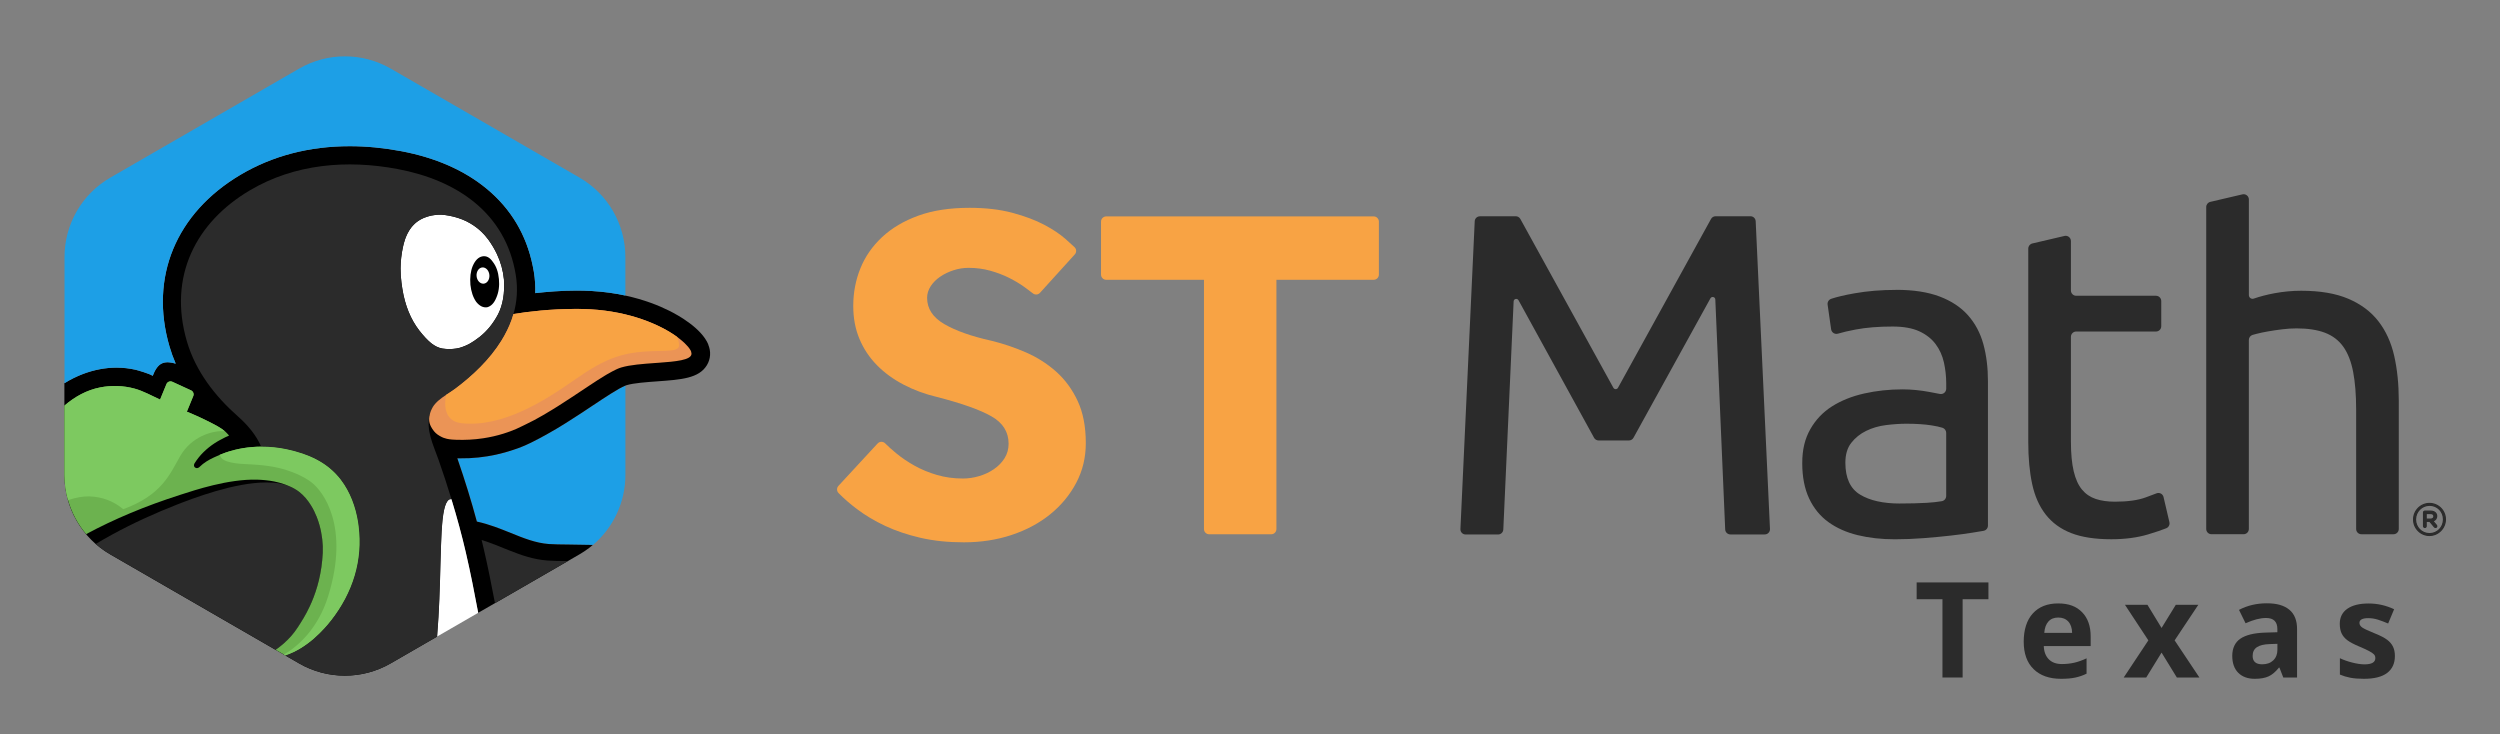
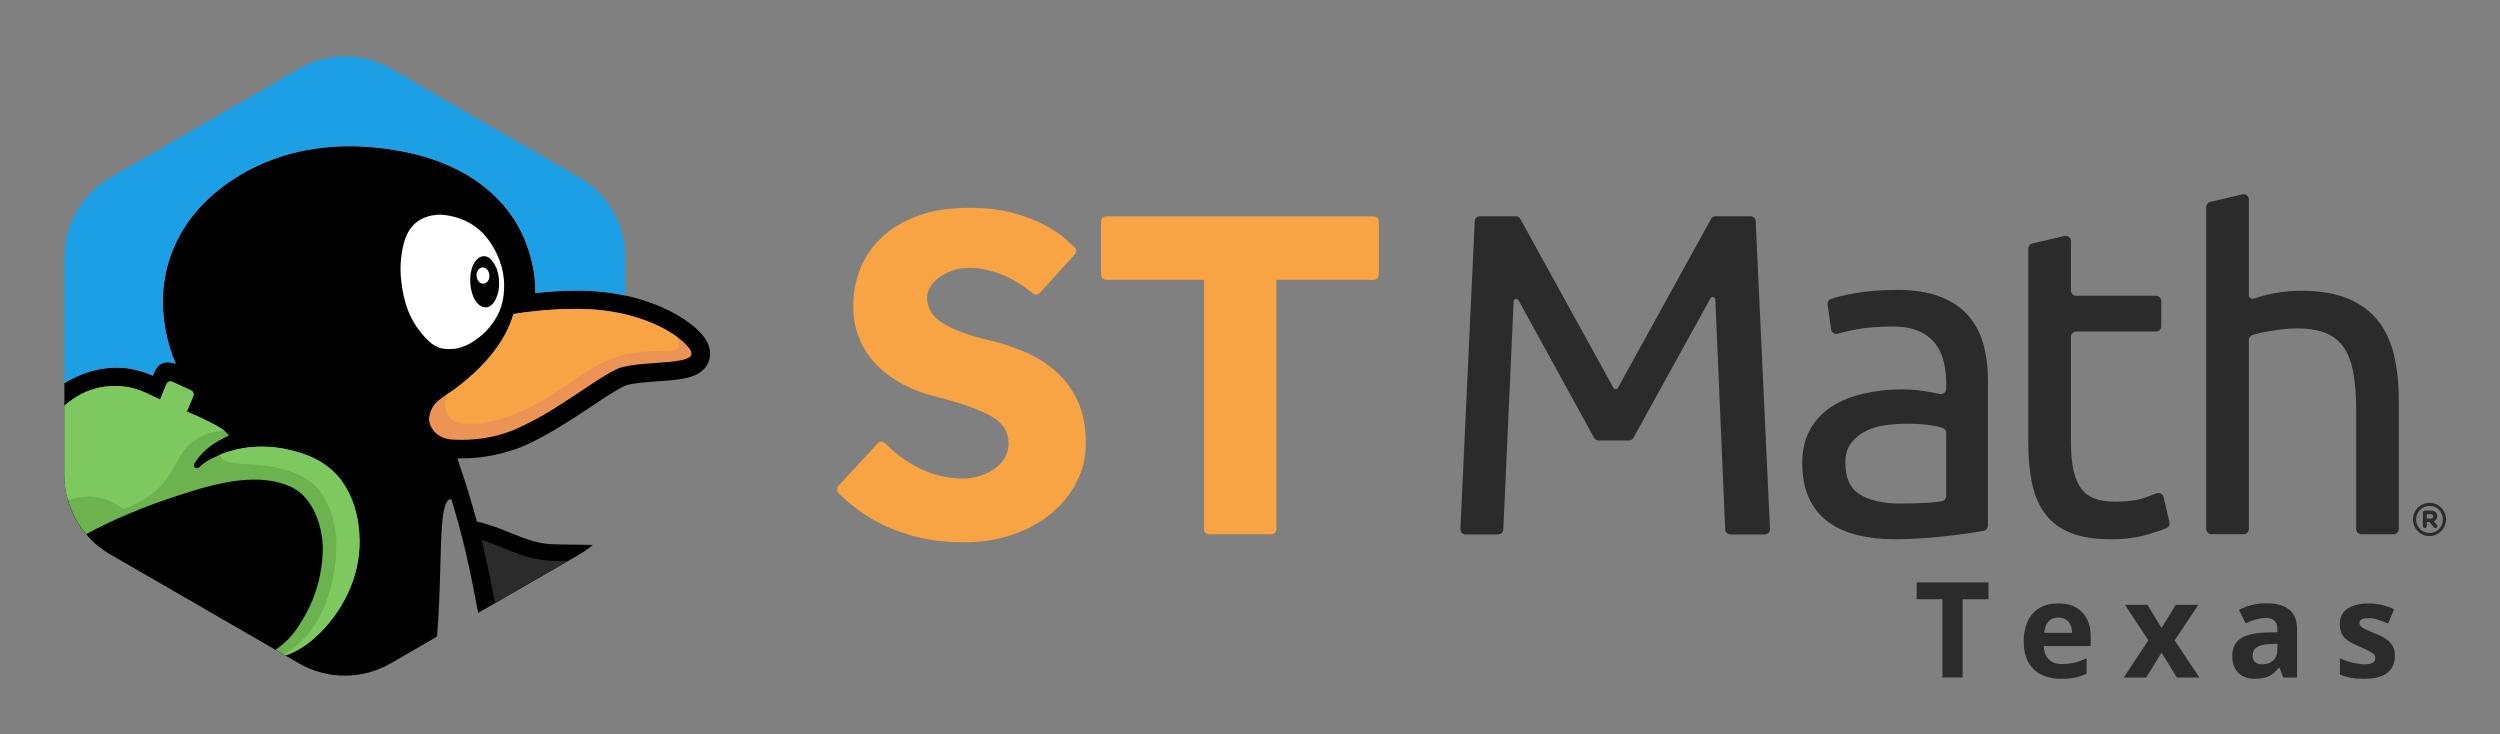
<svg xmlns="http://www.w3.org/2000/svg" id="Layer_1" data-name="Layer 1" viewBox="0 0 961.76 282.39">
  <rect x="0" y="0" width="961.76" height="282.39" fill="#808080" stroke="none" />
  <defs>
    <style> .cls-1 { fill: none; } .cls-2 { fill: #2b2b2b; } .cls-3 { fill: #fff; } .cls-4 { fill: #6cb24f; } .cls-5 { fill: #1d9fe6; } .cls-6 { fill: #7dc960; } .cls-7 { fill: #f8a344; } .cls-8 { clip-path: url(#clippath); } .cls-9 { fill: #eb9456; } </style>
    <clipPath id="clippath">
      <rect class="cls-1" width="961.76" height="282.39" />
    </clipPath>
  </defs>
  <g class="cls-8">
-     <path class="cls-5" d="M223.55,159c-4.2,2.76-8.46,5.46-12.85,7.92-4.19,2.33-8.51,4.66-13.11,6.12-4.37,1.49-8.92,2.48-13.51,2.96-2.3.24-4.61.35-6.92.32h-.01c-.38,0-.77,0-1.15-.01.04.12.07.23.1.34,2.81,8.12,5.29,16.15,7.4,24,4.79,1.05,8.98,2.74,13.06,4.39,4.9,1.99,9.52,3.86,14.62,4.25,1.83.14,4.66.17,7.94.21,2.47.03,5.66.06,8.98.15,7.83-6.63,12.49-16.42,12.49-26.89v-34.38c-2.64,1.06-7.95,4.6-12.68,7.75-1.44.96-2.89,1.92-4.34,2.88" />
    <path d="M272.49,132.51c-2.65-6.26-11.42-11.17-15.08-12.99-3.94-1.97-9.61-4.25-16.85-5.82-1.93-.42-3.96-.79-6.12-1.09-.04,0-.08-.01-.12-.02-.94-.13-1.9-.24-2.88-.34-.21-.02-.42-.04-.63-.06-1.05-.1-2.11-.19-3.21-.25-1.9-.11-3.86-.16-5.85-.16h-.01c-5.86,0-11.31.48-15.84.98.09-2.68-.08-5.39-.52-8.11-.13-.77-.27-1.53-.43-2.28-2.44-12.06-8.41-22.08-17.79-29.81-8.58-7.08-19.65-11.93-32.88-14.42-6.69-1.26-13.33-1.9-19.73-1.9-15.6,0-29.75,3.71-42.07,11.01-24.85,14.75-35.05,39.44-27.28,66.05.65,2.23,1.45,4.44,2.39,6.61-1.67-.55-3.62-.8-5.11-.19-1.94.78-2.98,2.93-3.75,4.87-1.26-.89-6.08-2.23-6.66-2.36-2.35-.53-4.76-.79-7.18-.8-4.43-.02-8.85.87-12.99,2.44-2.49.94-4.88,2.14-7.13,3.55v35.32c0,12.59,6.72,24.22,17.62,30.52l72.64,41.94c5.45,3.15,11.54,4.72,17.62,4.72s12.17-1.57,17.62-4.72l17.86-10.31h0c.41-5.03.68-9.91.87-14.55,0-.04,0-.09,0-.13.83-20.16.25-35.64,3.7-37.99,0,0,.01,0,.02-.01.07-.04.14-.08.21-.11.23-.09.47-.1.72-.04,0,0,0,0,0,0,.5,1.64.98,3.28,1.46,4.93.03.11.06.22.1.33.43,1.49.84,2.99,1.25,4.48.07.25.14.5.21.75.37,1.37.72,2.73,1.07,4.1.08.33.17.66.26,1,.41,1.64.81,3.28,1.19,4.92,0,0,0,0,0,.01,1.78,7.66,3.3,15.4,4.75,23.15,0,0,0,.02,0,.03l1.44-.83,37.54-21.67s0,0,0,0c.6-.34,1.18-.71,1.76-1.09.16-.1.32-.21.47-.32.52-.35,1.03-.72,1.52-1.09.05-.04.11-.08.16-.12.42-.33,1.22-1,1.21-1-3.32-.09-6.51-.12-8.98-.15-3.28-.03-6.11-.07-7.94-.21-5.09-.39-9.72-2.27-14.61-4.25-4.07-1.65-8.27-3.34-13.06-4.39-2.11-7.84-4.59-15.87-7.4-24-.04-.11-.06-.23-.1-.34.39,0,.77,0,1.15.01h.01c2.31.03,4.62-.08,6.92-.32,4.6-.47,9.14-1.47,13.51-2.96,4.6-1.45,8.92-3.78,13.11-6.12,4.4-2.45,8.65-5.15,12.85-7.91,1.45-.95,2.9-1.92,4.34-2.88,4.73-3.15,10.04-6.69,12.68-7.75.21-.08.4-.16.58-.21,2.71-.81,7.52-1.15,11.77-1.46,9.27-.67,15.97-1.15,19.06-6.19,1.47-2.4,1.66-5.31.52-7.99" />
    <path class="cls-3" d="M186.06,109.13c1.36-.11,2.35-1.6,2.21-3.32-.14-1.73-1.36-3.04-2.72-2.93-1.36.11-2.35,1.6-2.21,3.32.14,1.73,1.36,3.03,2.72,2.93" />
    <path class="cls-3" d="M154.21,106.35c.11,1.62.32,3.23.58,4.84,0,0,0,0,0,.01,1.02,6.31,3.17,11.6,6.46,15.89,1.62,2.09,3.13,3.7,4.53,4.86.01.01.03.02.04.03.12.1.24.18.35.27.58.42,1.18.79,1.83,1.1.72.34,1.47.58,2.24.75,1.75.26,3.51.26,5.28-.01.7-.14,1.39-.31,2.06-.53,1.06-.35,2.09-.81,3.09-1.33,1.21-.69,2.47-1.54,3.8-2.58,2.88-2.26,5.26-5.18,7.14-8.75,0,0,0,0,0,0,1.85-3.66,2.6-8.12,2.25-13.38-.32-3.39-1.23-6.66-2.72-9.82-.9-1.9-2.01-3.75-3.33-5.57-.4-.54-.82-1.04-1.25-1.54-.1-.12-.2-.24-.31-.35-.35-.39-.72-.75-1.09-1.11-.29-.27-.58-.54-.88-.79-.03-.02-.05-.04-.08-.07-.63-.53-1.29-1.03-1.98-1.5-.04-.03-.09-.06-.13-.09-.39-.26-.78-.51-1.18-.74-.5-.29-1-.57-1.52-.82-.01,0-.03-.01-.04-.02-2.02-.97-4.24-1.68-6.65-2.13-.59-.12-1.2-.22-1.84-.29-.34-.03-.68-.06-1.02-.07-1.31-.05-2.64.07-3.93.33-.82.18-1.7.44-2.63.8-.02,0-.04.02-.07.03-.12.05-.23.1-.35.15-1.23.55-2.38,1.28-3.37,2.21-1.51,1.41-2.59,3.18-3.37,5.08-.01.04-.03.07-.04.11-.1.24-.18.49-.27.74-.18.51-.34,1.04-.49,1.6-.13.5-.24,1-.35,1.5-.55,2.63-.85,5.3-.89,7.98,0,.13,0,.26,0,.39,0,.73.02,1.46.06,2.19.01.22.02.44.03.66M181.88,102.29c.92-2.13,2.14-3.35,3.66-3.66,1.53-.31,2.88.4,4.05,2.11,1.3,1.64,2.09,3.85,2.35,6.62.26,2.68-.09,5.09-1.03,7.23-.82,2.01-1.99,3.22-3.5,3.62-1.54.21-2.94-.49-4.21-2.08-1.2-1.71-1.94-3.9-2.23-6.57-.24-2.78.06-5.21.9-7.27" />
-     <path class="cls-3" d="M179.22,212.57c-.38-1.64-.78-3.28-1.19-4.92-.08-.33-.17-.66-.26-1-.35-1.37-.7-2.73-1.07-4.1-.07-.25-.14-.5-.21-.76-.41-1.49-.82-2.99-1.25-4.48-.03-.11-.06-.22-.1-.33-.47-1.64-.96-3.29-1.46-4.93,0,0,0,0,0,0-.25-.06-.49-.06-.72.04-.07.03-.15.07-.21.11,0,0-.01,0-.02.01-3.45,2.36-2.87,17.83-3.7,37.99,0,.04,0,.09,0,.13-.19,4.64-.46,9.52-.87,14.55l15.81-9.13c-1.45-7.76-2.97-15.51-4.75-23.17,0,0,0,0,0-.01" />
    <path class="cls-2" d="M196.02,211.79c-3.55-1.41-7.04-2.92-10.74-4.05.26,1.09.53,2.18.78,3.25,1.62,6.96,3.03,14.02,4.36,21.04l28.03-16.18c-3.2-.03-5.97-.07-7.9-.22-5.34-.41-9.98-2.04-14.52-3.85" />
-     <path class="cls-2" d="M109.25,247.49c2.01-1.78,3.81-3.8,5.27-6.07.57-.89,1.42-2.15,2.37-3.79.72-1.23,1.49-2.67,2.27-4.33.26-.55.51-1.12.77-1.72,2.03-4.78,3.87-11.06,4.23-18.85.16-3.4-.26-7.18-1.29-10.82-.3-1.04-.64-2.07-1.04-3.07-.61-1.54-1.34-3.02-2.21-4.43-1.22-1.96-2.73-3.78-4.56-5.2-1.2-.92-2.51-1.62-3.88-2.21-1.13-.44-2.31-.78-3.53-1-1.7-.31-3.46-.4-5.19-.4-1.57,0-3.14.1-4.7.26-1.64.17-3.27.41-4.89.71-1.66.3-3.32.66-4.96,1.06-1.64.4-3.28.84-4.91,1.31-1.58.46-3.16.95-4.73,1.47-1.48.49-2.96,1-4.43,1.53-1.34.48-2.67.98-4,1.49-.47.18-.95.36-1.42.55-8.64,3.37-17.11,7.22-25.26,11.66-2.13,1.16-4.25,2.37-6.33,3.62,1.71,1.49,3.57,2.84,5.58,3.99l63.62,36.73c.23-.16.46-.32.69-.48.87-.64,1.71-1.31,2.52-2.02" />
    <path class="cls-4" d="M137.96,202.46c-.06-.52-.12-1.04-.21-1.56-.93-5.87-3.03-11.62-6.63-16.34-5.18-6.78-12.57-9.94-20.66-11.7-3.24-.7-6.6-1.05-9.96-1.03-4.69.03-9.38.77-13.77,2.3-.74.26-1.46.54-2.18.84,0,0,0,.01,0,.02,0,0,0-.01,0-.02-.78.32-1.56.67-2.35,1.05-1.95.92-3.8,2-5.35,3.53-.08.07-.15.14-.24.21-.22.17-.47.3-.76.32,0,0-.01,0-.02,0-.04,0-.07,0-.11,0-.06,0-.12,0-.19-.02-.06-.01-.11-.02-.16-.04-.02,0-.04-.02-.06-.02-.13-.05-.26-.12-.36-.22-.31-.29-.38-.7-.28-1.09,0,0,0-.02,0-.03.03-.12.08-.24.14-.36,0,0,.01-.02.02-.03,0,0,.01-.02.01-.02.97-1.55,2.12-3.01,3.45-4.31,1.28-1.26,2.7-2.4,4.22-3.4,1.36-.9,2.81-1.64,4.27-2.38.51-.25.88-.37,1.34-.6,0,0-.4-.51-1.15-1.25-.07-.07-.14-.14-.23-.22,0,0,0,0,0,0-1.72-1.54-3.92-2.63-7.23-4.29-3.31-1.67-7.62-3.44-7.62-3.44l2.47-6.02c.34-.84-.03-1.79-.86-2.17l-7.18-3.3c-.88-.41-1.93,0-2.29.9l-2.44,5.94c-3.25-1.47-6.4-3.29-9.85-4.23-4.29-1.16-8.85-1.31-13.21-.45-5.21,1.03-9.77,3.58-13.72,6.98v26.71c0,3.31.48,6.56,1.36,9.66,1.37,4.82,3.75,9.29,6.97,13.1,10.71-5.77,22.87-10.87,36.29-15.15,5.47-1.75,18.28-6.11,29.52-5.81,2.2.08,4.41.28,6.57.71,1.4.28,2.78.67,4.12,1.15.52.19,1.03.39,1.54.61,1.37.58,2.68,1.28,3.88,2.21,1.83,1.41,3.34,3.24,4.56,5.2.87,1.4,1.6,2.89,2.21,4.42.4,1,.74,2.03,1.04,3.07,1.03,3.64,1.45,7.43,1.29,10.82-.37,7.78-2.2,14.07-4.24,18.85-.25.6-.51,1.17-.77,1.72-.77,1.65-1.55,3.09-2.27,4.32-.95,1.64-1.8,2.9-2.37,3.79-1.47,2.28-3.26,4.3-5.27,6.07-.81.71-1.65,1.39-2.52,2.02-.23.16-.46.32-.69.48l3.17,1.83.58.33c8.55-2.76,15.03-10.21,17.49-13.36,8.57-10.94,12.3-23.39,10.67-36.34M98.44,178.78s.06,0,.09,0c.03,0,.05,0,.08,0-.06,0-.11,0-.17-.01" />
    <path class="cls-6" d="M34.33,190.96h0c4.97.16,9.33,1.8,13.08,4.93,14.87-5.47,17.91-13.43,21.88-20.38,4.45-7.78,12.54-9.67,15.94-9.66.78,0,1.31.1,1.5.25-1.72-1.54-3.92-2.63-7.23-4.29-3.31-1.67-7.62-3.44-7.62-3.44l2.47-6.02c.34-.84-.03-1.79-.86-2.17l-7.18-3.3c-.88-.41-1.93,0-2.29.9l-2.44,5.94c-3.25-1.47-6.4-3.29-9.85-4.22-4.29-1.17-8.85-1.31-13.21-.45-5.21,1.03-9.77,3.58-13.72,6.98v26.71c0,3.31.48,6.56,1.36,9.66,3.13-1.04,5.83-1.47,7.86-1.44.1,0,.2,0,.3,0" />
-     <path class="cls-2" d="M169.04,230.21c.83-20.16.25-35.64,3.7-37.99,0,0,.01,0,.02,0,.07-.05.14-.08.21-.11.23-.09.47-.1.72-.04-1.58-5.18-3.26-10.32-5.04-15.36-1.96-5.55-4.81-11.11-3.36-17.08.01-.04.05-.1.06-.14.03-.12.06-.25.1-.37.02-.09.06-.19.08-.28.04-.13.07-.24.12-.36.02-.05.04-.1.06-.14.01-.03.02-.06.03-.09.03-.08.06-.16.1-.24.02-.05.04-.1.06-.15.09-.22.19-.42.29-.62.1-.19.19-.39.3-.58.15-.25.31-.47.48-.7,1.2-1.6,2.88-2.81,4.62-3.96v-.02c.63-.4,1.2-.79,1.81-1.19.61-.4,1.24-.82,1.81-1.24,1.86-1.39,3.66-2.88,5.45-4.41,1.24-1.06,2.33-2.1,3.45-3.2.56-.55,1.1-1.09,1.64-1.66,1.08-1.13,2.13-2.31,3.11-3.51.98-1.2,1.94-2.44,2.81-3.7,2.61-3.79,4.69-7.89,5.87-12.25,1.35-4.7,1.74-9.72.88-15.05-3.9-24.06-22.93-36.51-45.46-40.74-19.38-3.65-39.57-2.05-56.93,8.25-20.53,12.18-31.47,32.93-24.13,58.06,3.37,11.53,10.92,21.18,19.65,28.86,3.65,3.21,7.05,7.24,8.93,11.63,0,0,.02.01.02.01,3.36-.02,6.72.33,9.96,1.04,8.1,1.76,15.48,4.91,20.66,11.7,3.6,4.72,5.7,10.48,6.63,16.34.08.52.15,1.04.21,1.55,1.63,12.94-2.1,25.4-10.67,36.34-2.47,3.15-8.94,10.6-17.49,13.36l5.27,3.04c10.9,6.29,24.34,6.29,35.24,0l17.86-10.31c.41-5.03.68-9.91.87-14.55,0-.04,0-.09,0-.13M154.12,103.5c0-.13,0-.26,0-.39.02-2.74.32-5.4.89-7.98.11-.5.22-1,.35-1.5.15-.56.32-1.09.49-1.6.09-.25.18-.5.27-.74.01-.04.03-.08.04-.11,1.51-3.81,3.81-6.05,6.74-7.29.12-.05.23-.1.35-.15.01,0,.02,0,.03-.01.01,0,.02,0,.04-.01.93-.36,1.8-.62,2.63-.8,1.86-.41,3.47-.43,4.94-.26.64.07,1.25.17,1.84.29,2.42.45,4.64,1.16,6.65,2.13.01,0,.03.01.04.02.52.25,1.02.54,1.52.82.4.23.79.49,1.18.74.04.03.09.06.13.09.69.46,1.35.96,1.97,1.5.03.02.06.04.08.07.3.26.6.52.88.79.37.36.74.72,1.09,1.11.11.12.21.23.31.35.43.49.85,1,1.25,1.54,1.32,1.81,2.43,3.67,3.33,5.57,1.5,3.16,2.4,6.43,2.72,9.82.35,5.25-.4,9.71-2.25,13.38h0c-1.88,3.57-4.26,6.48-7.14,8.75-1.32,1.04-2.59,1.9-3.8,2.58-1.37.78-2.68,1.33-3.9,1.65-.42.09-.84.15-1.26.22-1.77.27-3.53.27-5.28.01-.19-.03-.38-.04-.57-.07-1.07-.2-2.24-.8-3.5-1.77-.12-.09-.23-.17-.35-.27-.01,0-.02-.02-.04-.03-1.4-1.15-2.91-2.77-4.53-4.86-3.29-4.29-5.44-9.58-6.46-15.89,0,0,0,0,0-.01-.29-1.64-.48-3.25-.58-4.84-.01-.22-.02-.44-.03-.66-.04-.74-.06-1.47-.06-2.19" />
    <path class="cls-6" d="M127.29,238.8c8.57-10.94,12.31-23.39,10.67-36.34-.06-.52-.12-1.03-.21-1.55-.93-5.87-3.03-11.62-6.63-16.34-5.18-6.79-12.57-9.94-20.66-11.7-3.24-.71-6.6-1.05-9.96-1.04-4.69.02-9.38.77-13.77,2.3-.74.26-1.46.54-2.18.84,0,0,0,.01,0,.02.23.54.54,1.11.62,1.2.57.64,1.39,1.03,2.19,1.3,1.04.35,2.12.57,3.23.72.52.07,1.05.13,1.57.18,1.59.14,3.19.18,4.74.28.51.03,1.03.07,1.54.11.03,0,.06,0,.09,0,.03,0,.06,0,.08,0,2.86.22,5.72.55,8.51,1.21,4.25,1.01,9.31,2.93,12.76,5.6,4.31,3.34,14.77,16.71,6.38,43.75-3.85,12.43-11.55,19.28-17.05,22.47l.58.34c8.55-2.76,15.03-10.21,17.49-13.36" />
    <path class="cls-5" d="M44.92,141.43c2.41,0,4.82.27,7.18.8.58.13,5.4,1.47,6.66,2.36.76-1.94,1.81-4.09,3.74-4.87,1.49-.6,3.44-.35,5.11.2-.94-2.17-1.74-4.38-2.39-6.61-7.77-26.61,2.43-51.3,27.28-66.05,12.31-7.31,26.47-11.01,42.07-11.01,6.4,0,13.04.64,19.73,1.9,13.23,2.49,24.3,7.34,32.88,14.42,9.37,7.73,15.35,17.75,17.79,29.81.16.75.3,1.51.43,2.28.44,2.72.61,5.42.52,8.11,4.52-.5,9.97-.98,15.84-.98h.01c1.98,0,3.95.05,5.85.16,1.1.06,2.16.15,3.21.25.21.02.42.04.63.06.98.1,1.94.21,2.88.34.04,0,.08,0,.12.01,2.15.3,4.19.67,6.12,1.09v-14.84c0-12.59-6.72-24.22-17.62-30.52l-72.64-41.94c-10.9-6.29-24.34-6.29-35.24,0l-72.64,41.94c-10.9,6.3-17.62,17.93-17.62,30.52v48.56c2.26-1.41,4.64-2.61,7.13-3.55,4.14-1.57,8.56-2.45,12.99-2.44" />
    <path class="cls-9" d="M265.91,135.26c-.07-.17-.17-.35-.27-.53,0,0,0-.02-.01-.02-.03-.05-.06-.1-.09-.14-.08-.14-.17-.27-.27-.42-.04-.06-.09-.12-.13-.19-.11-.16-.24-.32-.37-.48-.03-.03-.05-.07-.08-.1-.01-.01-.02-.03-.04-.04h0c-.36-.43-.8-.89-1.29-1.36h0s-.1-.09-.15-.14h0c-.21-.2-.43-.39-.66-.59-.05-.05-.11-.1-.17-.15-.27-.23-.55-.46-.85-.69-.02-.01-.03-.02-.04-.04-.33-.26-.68-.52-1.05-.79,0,0,0,0,0,0-6.4-4.63-17.95-9.71-33.3-10.59-1.85-.11-3.67-.15-5.44-.15-10.07,0-18.58,1.06-24.18,1.96-.21.73-.44,1.45-.69,2.16-.5,1.42-1.09,2.81-1.76,4.17-.66,1.36-1.4,2.69-2.21,3.99-4.43,7.13-10.86,13.3-17.7,18.41-1.13.84-2.35,1.6-3.57,2.4l-.03.02c-1.99,1.31-3.9,2.72-5.11,4.69h0c-.36.66-.65,1.28-.84,1.82h0c-.04.13-.08.26-.12.38h0c-.63,2.07-.54,3.65.32,5.29.02.04.05.08.07.13.13.24.27.49.44.74.19.29.41.59.65.9.38.48.86.91,1.38,1.29.52.37,1.09.69,1.64.96.2.1.41.19.62.27.42.16.86.29,1.3.39.66.15,1.34.24,2.03.29.46.04.91.06,1.37.08.89.03,1.78.05,2.66.04.89,0,1.77-.03,2.66-.08,1.77-.09,3.54-.27,5.3-.54,2.64-.4,5.25-.99,7.8-1.79.85-.26,1.69-.55,2.53-.86.83-.31,1.66-.65,2.47-1,.81-.36,1.62-.74,2.41-1.14.37-.19.74-.37,1.12-.55,1.12-.55,2.24-1.09,3.34-1.68,2.28-1.23,4.51-2.53,6.71-3.88.74-.45,1.47-.9,2.2-1.36.71-.44,1.4-.9,2.1-1.35,1.17-.75,2.33-1.51,3.49-2.27.93-.61,1.85-1.22,2.78-1.84,1.33-.88,2.65-1.77,3.98-2.64h0s.03-.02.04-.03c1.88-1.24,3.77-2.49,5.71-3.65.29-.17.57-.35.86-.52,0,0,0,0,0,0,0,0,0,0,0,0,.59-.34,1.18-.67,1.78-.99.08-.04.15-.09.23-.13.12-.06.24-.12.36-.18.37-.19.74-.38,1.11-.56.02,0,.03-.01.05-.02.11-.05.22-.1.32-.15.05-.02.1-.05.15-.07h0c.13-.06.25-.11.38-.16t0,0c.12-.05.24-.1.35-.14.26-.1.53-.19.8-.27,0,0,0,0,0,0,3.4-1.02,8.35-1.38,13.08-1.72.39-.03.79-.06,1.18-.08,6.63-.48,12.55-1.01,12.76-3.37.02-.28-.03-.58-.17-.91" />
    <path class="cls-7" d="M195.09,127.13c-.66,1.36-1.4,2.69-2.21,3.99-4.43,7.13-10.86,13.3-17.7,18.41-1.13.84-2.38,1.62-3.6,2.42-.68,3.76-.79,10.12,5.97,10.86,15.83,1.73,32.09-8.71,43.47-16.68,12.55-8.79,19.08-10.92,32.26-11.09,8.43-.11,8.88-.74,7.19-5.45-6.4-4.63-17.95-9.71-33.3-10.59-1.85-.11-3.67-.15-5.44-.15-10.07,0-18.58,1.06-24.18,1.96-.21.73-.44,1.45-.69,2.16-.5,1.42-1.09,2.81-1.76,4.17" />
    <path class="cls-7" d="M337.63,170.61c.76-.83,2.06-.87,2.86-.08,1.25,1.24,2.64,2.49,4.17,3.75,2.14,1.77,4.52,3.39,7.15,4.86,2.63,1.47,5.5,2.66,8.62,3.57,3.12.92,6.45,1.38,9.99,1.38,2.08,0,4.15-.3,6.23-.92,2.08-.61,3.97-1.49,5.68-2.66,1.71-1.16,3.08-2.57,4.12-4.22,1.04-1.65,1.56-3.51,1.56-5.59,0-4.52-2.2-8.04-6.6-10.54-4.4-2.5-11.37-4.98-20.9-7.43-4.65-1.1-8.95-2.69-12.92-4.77-3.97-2.08-7.4-4.58-10.27-7.52-2.87-2.93-5.11-6.29-6.69-10.08-1.59-3.79-2.38-8-2.38-12.65,0-5.13.92-9.96,2.75-14.48,1.83-4.52,4.61-8.53,8.34-12.01,3.73-3.48,8.37-6.23,13.93-8.25,5.56-2.02,12.13-3.02,19.71-3.02,6.23,0,11.73.64,16.5,1.92,4.77,1.28,8.83,2.81,12.19,4.58,3.36,1.77,6.11,3.61,8.25,5.5,1.36,1.2,2.51,2.25,3.45,3.13.8.75.84,1.99.1,2.8l-13.38,14.76c-.71.78-1.88.89-2.71.24-.99-.77-2.06-1.58-3.23-2.42-1.77-1.28-3.76-2.47-5.96-3.57-2.2-1.1-4.61-2.02-7.24-2.75-2.63-.73-5.41-1.1-8.34-1.1-1.96,0-3.88.31-5.77.92-1.89.61-3.61,1.44-5.13,2.47-1.53,1.04-2.75,2.26-3.67,3.67-.92,1.41-1.38,2.91-1.38,4.49,0,4.16,2.2,7.52,6.6,10.08,4.4,2.57,10.45,4.71,18.15,6.42,4.52,1.1,8.95,2.6,13.29,4.49,4.34,1.9,8.22,4.37,11.64,7.42,3.42,3.06,6.17,6.82,8.25,11.28,2.08,4.46,3.12,9.87,3.12,16.22,0,5.5-1.22,10.57-3.67,15.22-2.45,4.65-5.78,8.68-9.99,12.1-4.22,3.42-9.17,6.08-14.85,7.97-5.68,1.89-11.83,2.84-18.42,2.84-6.11,0-11.67-.58-16.68-1.74-5.01-1.16-9.53-2.69-13.57-4.58-4.03-1.89-7.67-4.06-10.91-6.51-2.64-1.99-4.98-4.03-7.02-6.11-.76-.77-.79-1.99-.05-2.78l15.08-16.32Z" />
    <path class="cls-7" d="M463.17,107.64h-37.59c-1.11,0-2.01-.9-2.01-2.01v-20.37c0-1.11.9-2.01,2.01-2.01h102.87c1.11,0,2.01.9,2.01,2.01v20.37c0,1.11-.9,2.01-2.01,2.01h-37.41v95.89c0,1.11-.9,2.01-2.01,2.01h-23.85c-1.11,0-2.01-.9-2.01-2.01v-95.89Z" />
    <path class="cls-2" d="M729.49,111.5c6.58,0,12.14.85,16.67,2.56,4.53,1.71,8.17,4.12,10.94,7.23,2.76,3.12,4.73,6.82,5.91,11.11,1.17,4.29,1.76,9.03,1.76,14.2v55.59c0,1.01-.72,1.86-1.72,2.03-1.17.19-2.56.42-4.19.69-2.53.41-5.38.79-8.55,1.15s-6.61.68-10.32.97c-3.7.29-7.38.44-11.02.44-5.18,0-9.94-.53-14.29-1.59-4.35-1.06-8.11-2.73-11.29-5.03-3.17-2.29-5.64-5.32-7.41-9.08-1.76-3.76-2.65-8.29-2.65-13.58s1.03-9.41,3.09-13.05c2.06-3.64,4.85-6.58,8.38-8.82,3.53-2.23,7.64-3.88,12.35-4.94,4.7-1.06,9.64-1.59,14.82-1.59,1.64,0,3.35.09,5.11.26,1.76.18,3.44.41,5.03.71,1.59.29,2.97.56,4.14.79,1.28.26,2.47-.72,2.47-2.02v-2.04c0-2.7-.3-5.38-.88-8.03-.59-2.65-1.65-5-3.18-7.05-1.53-2.06-3.62-3.71-6.26-4.94-2.65-1.23-6.09-1.85-10.32-1.85-5.41,0-10.14.38-14.2,1.15-2.74.52-5.01,1.05-6.81,1.59-1.21.36-2.45-.43-2.63-1.68l-1.35-9.48c-.14-.99.44-1.93,1.39-2.25,2.13-.72,5.12-1.43,8.96-2.11,4.94-.88,10.29-1.32,16.05-1.32M730.9,193.7c3.88,0,7.32-.09,10.32-.26,2.21-.13,4.14-.34,5.8-.63.98-.17,1.69-1.03,1.69-2.03v-24.25c0-.9-.58-1.7-1.44-1.97-1.11-.35-2.54-.66-4.29-.93-2.65-.41-5.85-.62-9.61-.62-2.47,0-5.09.18-7.85.53-2.76.35-5.29,1.09-7.58,2.21-2.29,1.12-4.21,2.64-5.73,4.59-1.53,1.94-2.29,4.5-2.29,7.67,0,5.88,1.88,9.97,5.65,12.26,3.76,2.29,8.88,3.44,15.35,3.44" />
    <path class="cls-2" d="M921.06,136.9c-1.18-5.17-3.21-9.62-6.09-13.32-2.88-3.71-6.73-6.58-11.55-8.64-4.82-2.06-10.88-3.09-18.17-3.09-3.41,0-6.85.33-10.32.97-2.77.52-5.42,1.2-7.92,2.06-.92.31-1.86-.39-1.86-1.36v-36.78c0-1.31-1.22-2.27-2.49-1.97l-12.35,2.89c-.92.21-1.57,1.03-1.57,1.97v123.86c0,1.12.91,2.03,2.03,2.03h12.34c1.12,0,2.03-.91,2.03-2.03v-72.71c0-.9.58-1.69,1.44-1.94.42-.12.91-.26,1.47-.4,1.35-.35,2.88-.68,4.59-.97,1.7-.29,3.5-.56,5.38-.79,1.88-.23,3.7-.35,5.47-.35,4.35,0,7.99.56,10.94,1.68,2.94,1.12,5.29,2.91,7.05,5.38,1.76,2.47,3.03,5.71,3.79,9.7.76,4,1.15,8.82,1.15,14.46v45.95c0,1.12.91,2.03,2.03,2.03h12.34c1.12,0,2.03-.91,2.03-2.03v-49.48c0-6.23-.59-11.93-1.76-17.11" />
    <path class="cls-2" d="M832.33,191.22c-.28-1.2-1.54-1.88-2.69-1.44-1.09.42-2.46.93-4.1,1.54-3,1.12-6.97,1.68-11.91,1.68-2.82,0-5.29-.35-7.41-1.06-2.12-.71-3.88-1.91-5.29-3.62-1.41-1.7-2.47-4.06-3.18-7.06-.7-3-1.06-6.79-1.06-11.38v-40.31c0-1.12.91-2.03,2.03-2.03h30.69c1.12,0,2.03-.91,2.03-2.03v-9.7c0-1.12-.91-2.03-2.03-2.03h-30.69c-1.12,0-2.03-.91-2.03-2.03v-19.01c0-1.31-1.22-2.27-2.49-1.97l-12.35,2.89c-.92.21-1.57,1.03-1.57,1.98v74.42c0,6.12.5,11.5,1.5,16.14,1,4.65,2.73,8.56,5.2,11.73,2.47,3.17,5.73,5.56,9.79,7.14,4.06,1.59,9.2,2.38,15.44,2.38,5.29,0,9.99-.62,14.11-1.85,3.01-.9,5.36-1.7,7.05-2.38.93-.38,1.44-1.37,1.21-2.35l-2.26-9.67Z" />
    <path class="cls-2" d="M569.34,83.19h13.78c.73,0,1.4.4,1.76,1.04l35.8,64.96c.38.69,1.38.69,1.76,0l35.8-64.96c.35-.64,1.03-1.04,1.76-1.04h13.42c1.07,0,1.95.84,2,1.91l5.5,118.4c.05,1.14-.86,2.1-2,2.1h-13.23c-1.07,0-1.96-.85-2-1.92l-3.8-88.47c-.04-1.01-1.39-1.33-1.88-.44l-29.6,53.64c-.35.64-1.03,1.04-1.76,1.04h-11.65c-.73,0-1.41-.4-1.76-1.04l-29.06-52.9c-.49-.89-1.84-.58-1.88.44l-3.97,87.75c-.05,1.07-.93,1.92-2,1.92h-12.5c-1.15,0-2.06-.96-2-2.1l5.5-118.4c.05-1.07.93-1.91,2-1.91" />
    <path class="cls-2" d="M928.54,199.88v-.03c0-3.33,2.7-6.14,6.1-6.14s6.1,2.77,6.1,6.1v.04c0,3.33-2.7,6.14-6.1,6.14s-6.1-2.77-6.1-6.1M940.04,199.84v-.04c0-2.98-2.32-5.44-5.4-5.44s-5.4,2.49-5.4,5.47v.03c0,2.98,2.32,5.44,5.4,5.44s5.4-2.49,5.4-5.47M932.36,197.14c0-.28.21-.49.49-.49h2.24c1.26,0,2.28.67,2.28,1.89,0,.95-.6,1.61-1.47,1.9l1.33,1.58c.14.18.17.28.17.42,0,.25-.17.46-.46.46-.21,0-.35-.1-.49-.28l-1.72-2.07h-1.4v1.86c0,.28-.21.49-.49.49s-.49-.21-.49-.49v-5.26ZM934.99,199.74c.88,0,1.37-.46,1.37-1.12,0-.74-.53-1.09-1.37-1.09h-1.65v2.21h1.65Z" />
    <path class="cls-2" d="M934.64,206.23c-3.5,0-6.35-2.85-6.35-6.35v-.04c0-3.52,2.85-6.39,6.35-6.39s6.35,2.85,6.35,6.35-2.85,6.42-6.35,6.42M934.64,193.95c-3.23,0-5.85,2.64-5.85,5.89v.04c0,3.23,2.63,5.85,5.85,5.85s5.85-2.64,5.85-5.89-2.63-5.89-5.85-5.89M934.64,205.56c-3.17,0-5.65-2.5-5.65-5.69s2.54-5.76,5.65-5.76,5.65,2.5,5.65,5.69v.04c0,3.16-2.54,5.72-5.65,5.72M934.64,194.62c-2.84,0-5.15,2.34-5.15,5.22s2.26,5.22,5.15,5.22,5.15-2.34,5.15-5.22v-.04c0-2.91-2.26-5.19-5.15-5.19M936.96,203.14c-.34,0-.55-.2-.69-.37l-1.64-1.97h-1.04v1.61c0,.42-.33.74-.74.74s-.74-.32-.74-.74v-5.26c0-.42.33-.74.74-.74h2.25c1.51,0,2.53.86,2.53,2.14,0,.89-.48,1.61-1.31,2l1.11,1.31c.17.21.23.37.23.58,0,.4-.3.71-.71.71M933.09,200.29h1.77l1.79,2.16c.13.16.2.19.3.19.15,0,.21-.11.21-.21,0-.06,0-.11-.12-.26l-1.57-1.86.36-.12c.83-.26,1.3-.87,1.3-1.65,0-1.21-1.09-1.64-2.03-1.64h-2.25c-.14,0-.24.1-.24.24v5.26c0,.14.1.24.24.24s.24-.1.24-.24v-2.11ZM934.99,199.99h-1.9v-2.71h1.9c1.03,0,1.62.49,1.62,1.34s-.64,1.37-1.62,1.37M933.59,199.49h1.4c.71,0,1.12-.32,1.12-.87s-.38-.84-1.12-.84h-1.4v1.71Z" />
    <polygon class="cls-2" points="755.03 260.64 747.27 260.64 747.27 230.52 737.34 230.52 737.34 224.06 764.96 224.06 764.96 230.52 755.03 230.52 755.03 260.64" />
    <path class="cls-2" d="M792.89,261.14c-4.5,0-8.02-1.24-10.56-3.73-2.54-2.48-3.8-6-3.8-10.56s1.17-8.31,3.51-10.87c2.34-2.56,5.58-3.84,9.72-3.84s7.03,1.13,9.23,3.38c2.2,2.25,3.3,5.36,3.3,9.33v3.7h-18.04c.08,2.17.73,3.86,1.93,5.08s2.89,1.83,5.05,1.83c1.68,0,3.28-.18,4.78-.52,1.5-.35,3.07-.91,4.7-1.68v5.9c-1.34.67-2.76,1.16-4.28,1.49-1.52.33-3.37.49-5.55.49M791.82,237.57c-1.62,0-2.89.51-3.8,1.54-.92,1.03-1.44,2.48-1.58,4.36h10.71c-.03-1.88-.53-3.34-1.47-4.36-.95-1.03-2.24-1.54-3.85-1.54" />
    <polygon class="cls-2" points="826.48 246.35 817.48 232.67 826.13 232.67 831.56 241.58 837.04 232.67 845.7 232.67 836.59 246.35 846.12 260.64 837.44 260.64 831.56 251.06 825.66 260.64 817 260.64 826.48 246.35" />
    <path class="cls-2" d="M878.39,260.64l-1.48-3.8h-.2c-1.28,1.62-2.61,2.74-3.97,3.36-1.36.63-3.13.94-5.32.94-2.69,0-4.8-.77-6.34-2.3-1.54-1.53-2.32-3.72-2.32-6.56s1.04-5.16,3.11-6.57c2.08-1.41,5.21-2.19,9.39-2.34l4.85-.15v-1.23c0-2.83-1.45-4.25-4.35-4.25-2.24,0-4.86.67-7.88,2.03l-2.53-5.15c3.22-1.69,6.79-2.53,10.71-2.53s6.63.82,8.63,2.45c2,1.64,3,4.12,3,7.46v18.64h-5.33ZM876.13,247.68l-2.95.1c-2.22.07-3.87.47-4.95,1.2-1.08.73-1.63,1.85-1.63,3.35,0,2.15,1.23,3.23,3.7,3.23,1.77,0,3.18-.51,4.24-1.53,1.06-1.02,1.59-2.37,1.59-4.05v-2.3Z" />
    <path class="cls-2" d="M921.33,252.33c0,2.87-1,5.05-2.99,6.56s-4.98,2.25-8.94,2.25c-2.03,0-3.77-.14-5.2-.41-1.43-.28-2.78-.68-4.03-1.21v-6.3c1.42.67,3.02,1.23,4.79,1.68s3.34.68,4.69.68c2.77,0,4.15-.8,4.15-2.4,0-.6-.18-1.09-.55-1.46-.37-.38-1-.8-1.9-1.28-.9-.48-2.1-1.03-3.6-1.66-2.15-.9-3.73-1.73-4.74-2.5-1.01-.77-1.74-1.65-2.2-2.64-.46-.99-.69-2.21-.69-3.66,0-2.49.96-4.41,2.89-5.77,1.93-1.36,4.66-2.04,8.19-2.04s6.65.74,9.83,2.2l-2.3,5.5c-1.4-.6-2.71-1.09-3.93-1.48-1.22-.38-2.46-.58-3.73-.58-2.25,0-3.38.61-3.38,1.83,0,.68.36,1.28,1.09,1.78s2.31,1.24,4.77,2.23c2.18.88,3.79,1.71,4.8,2.48,1.02.77,1.77,1.65,2.25,2.65.48,1,.73,2.19.73,3.58" />
  </g>
</svg>